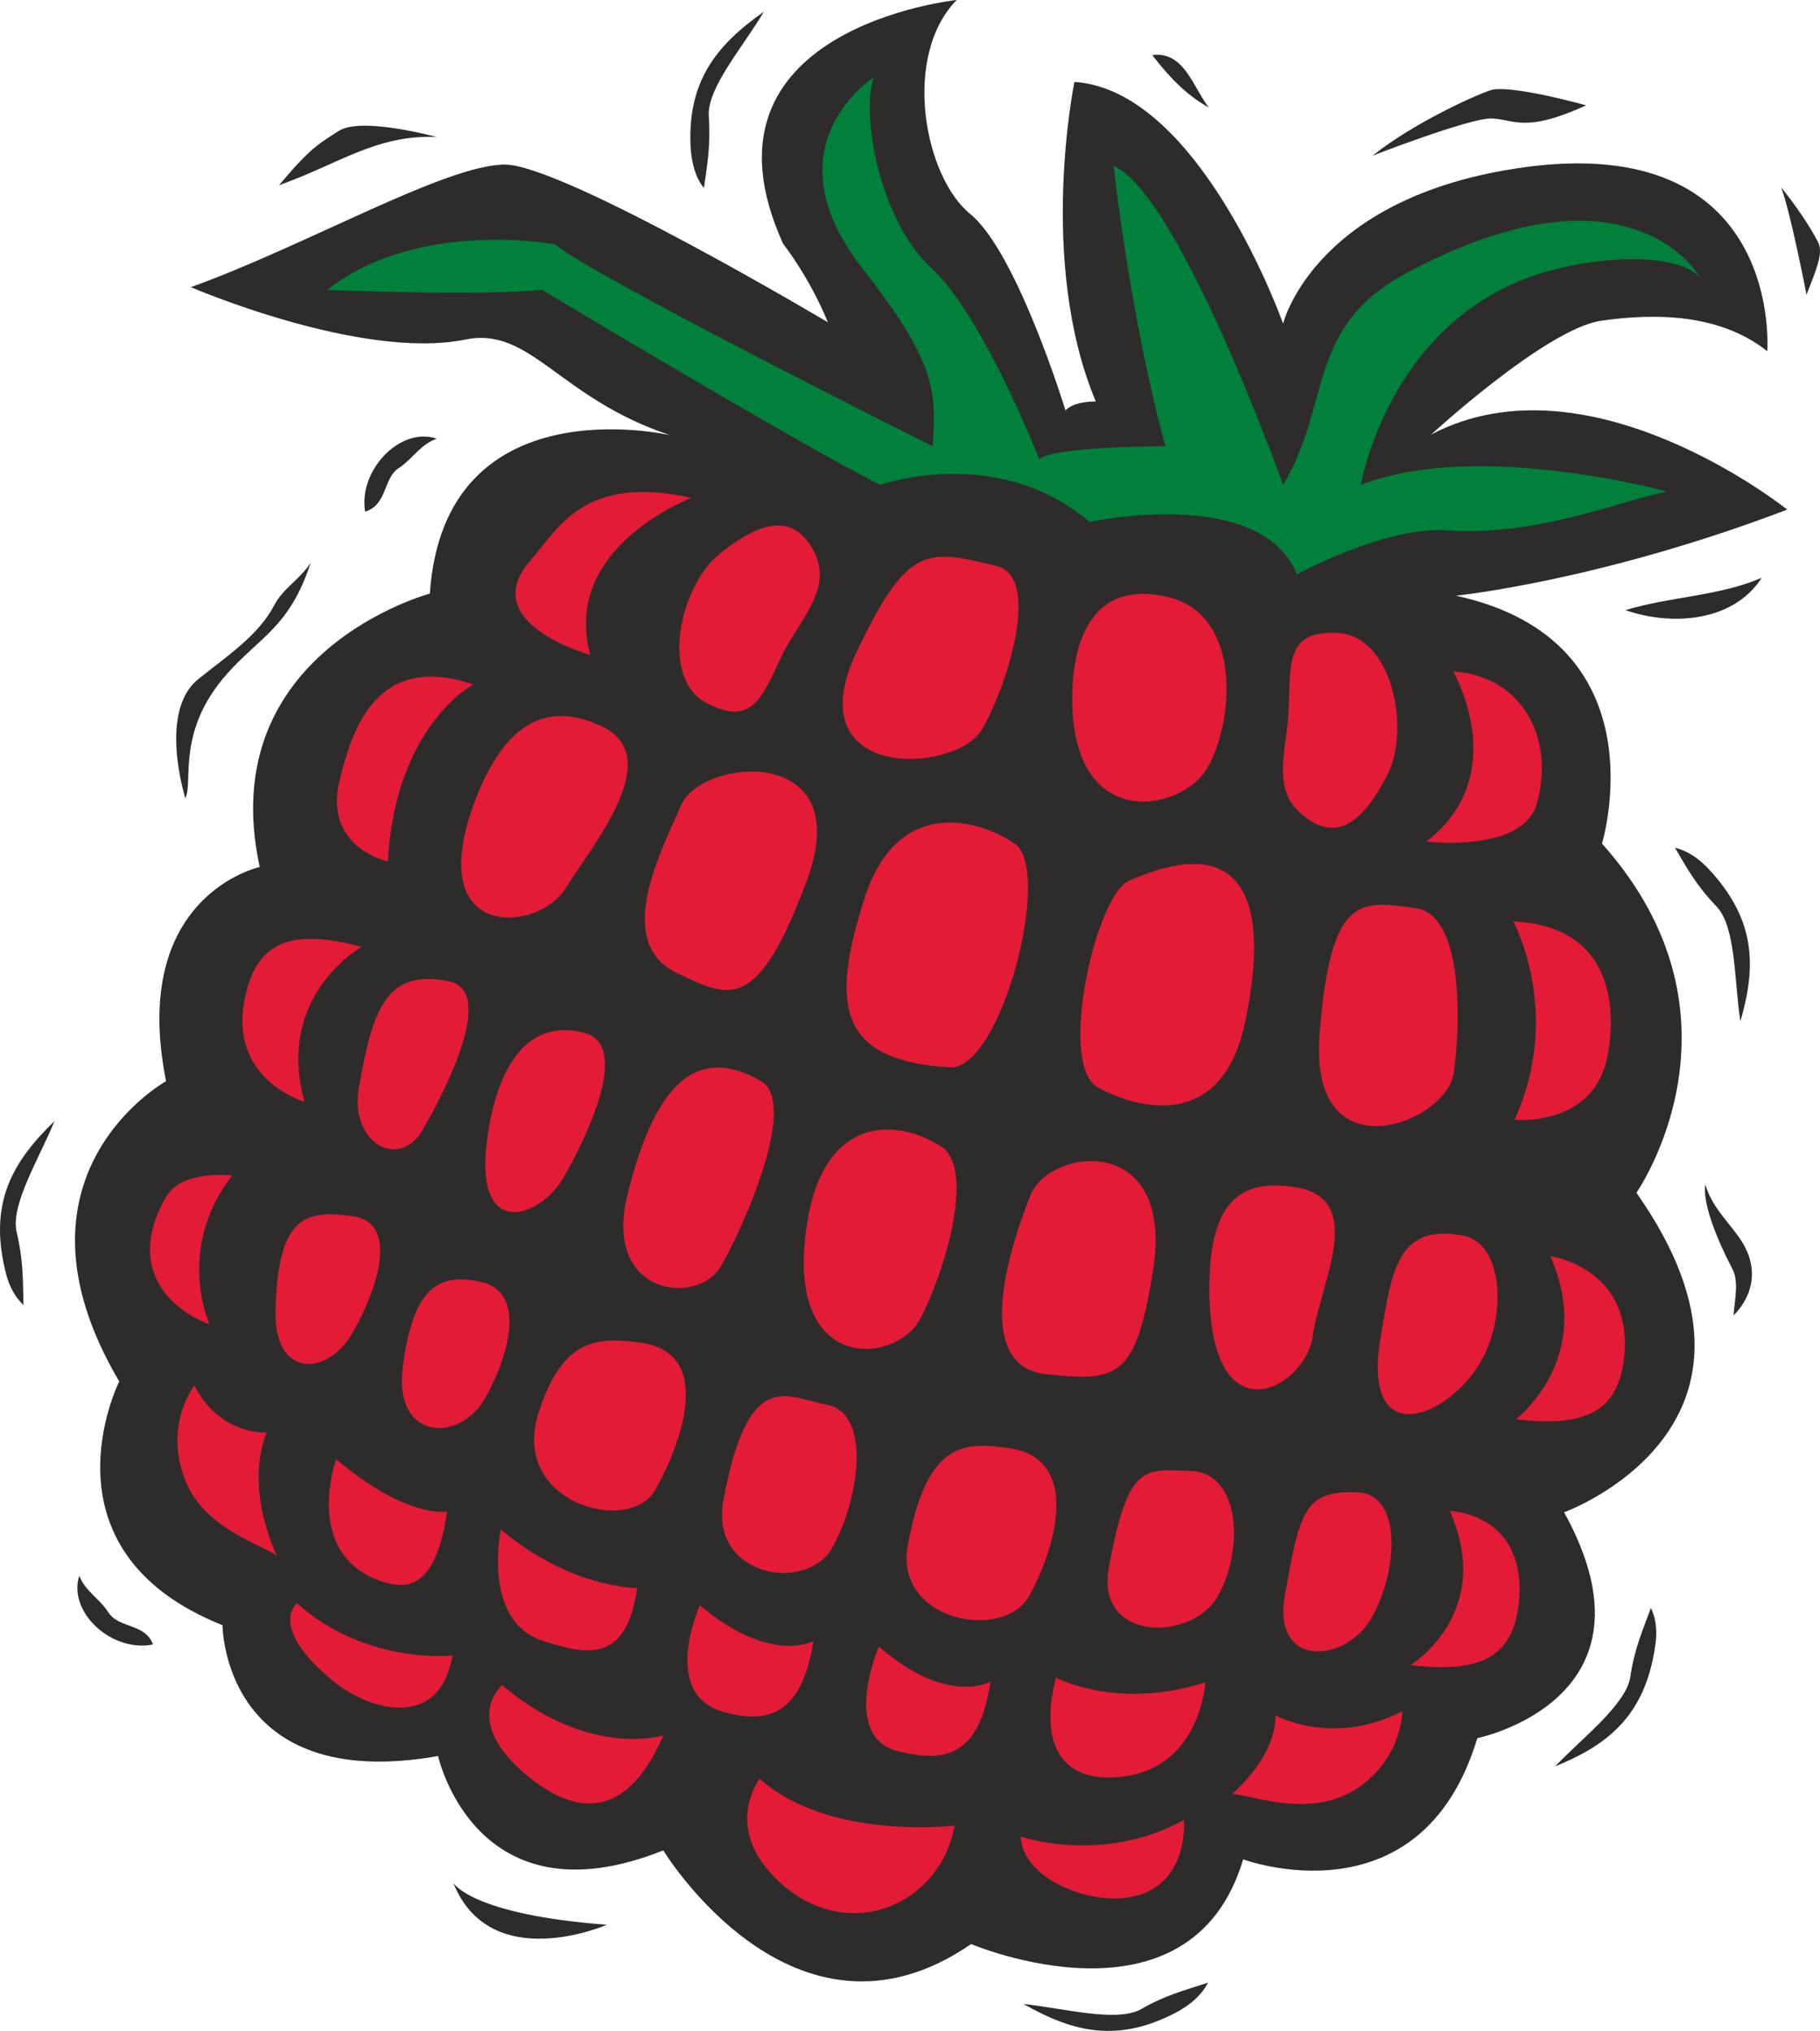
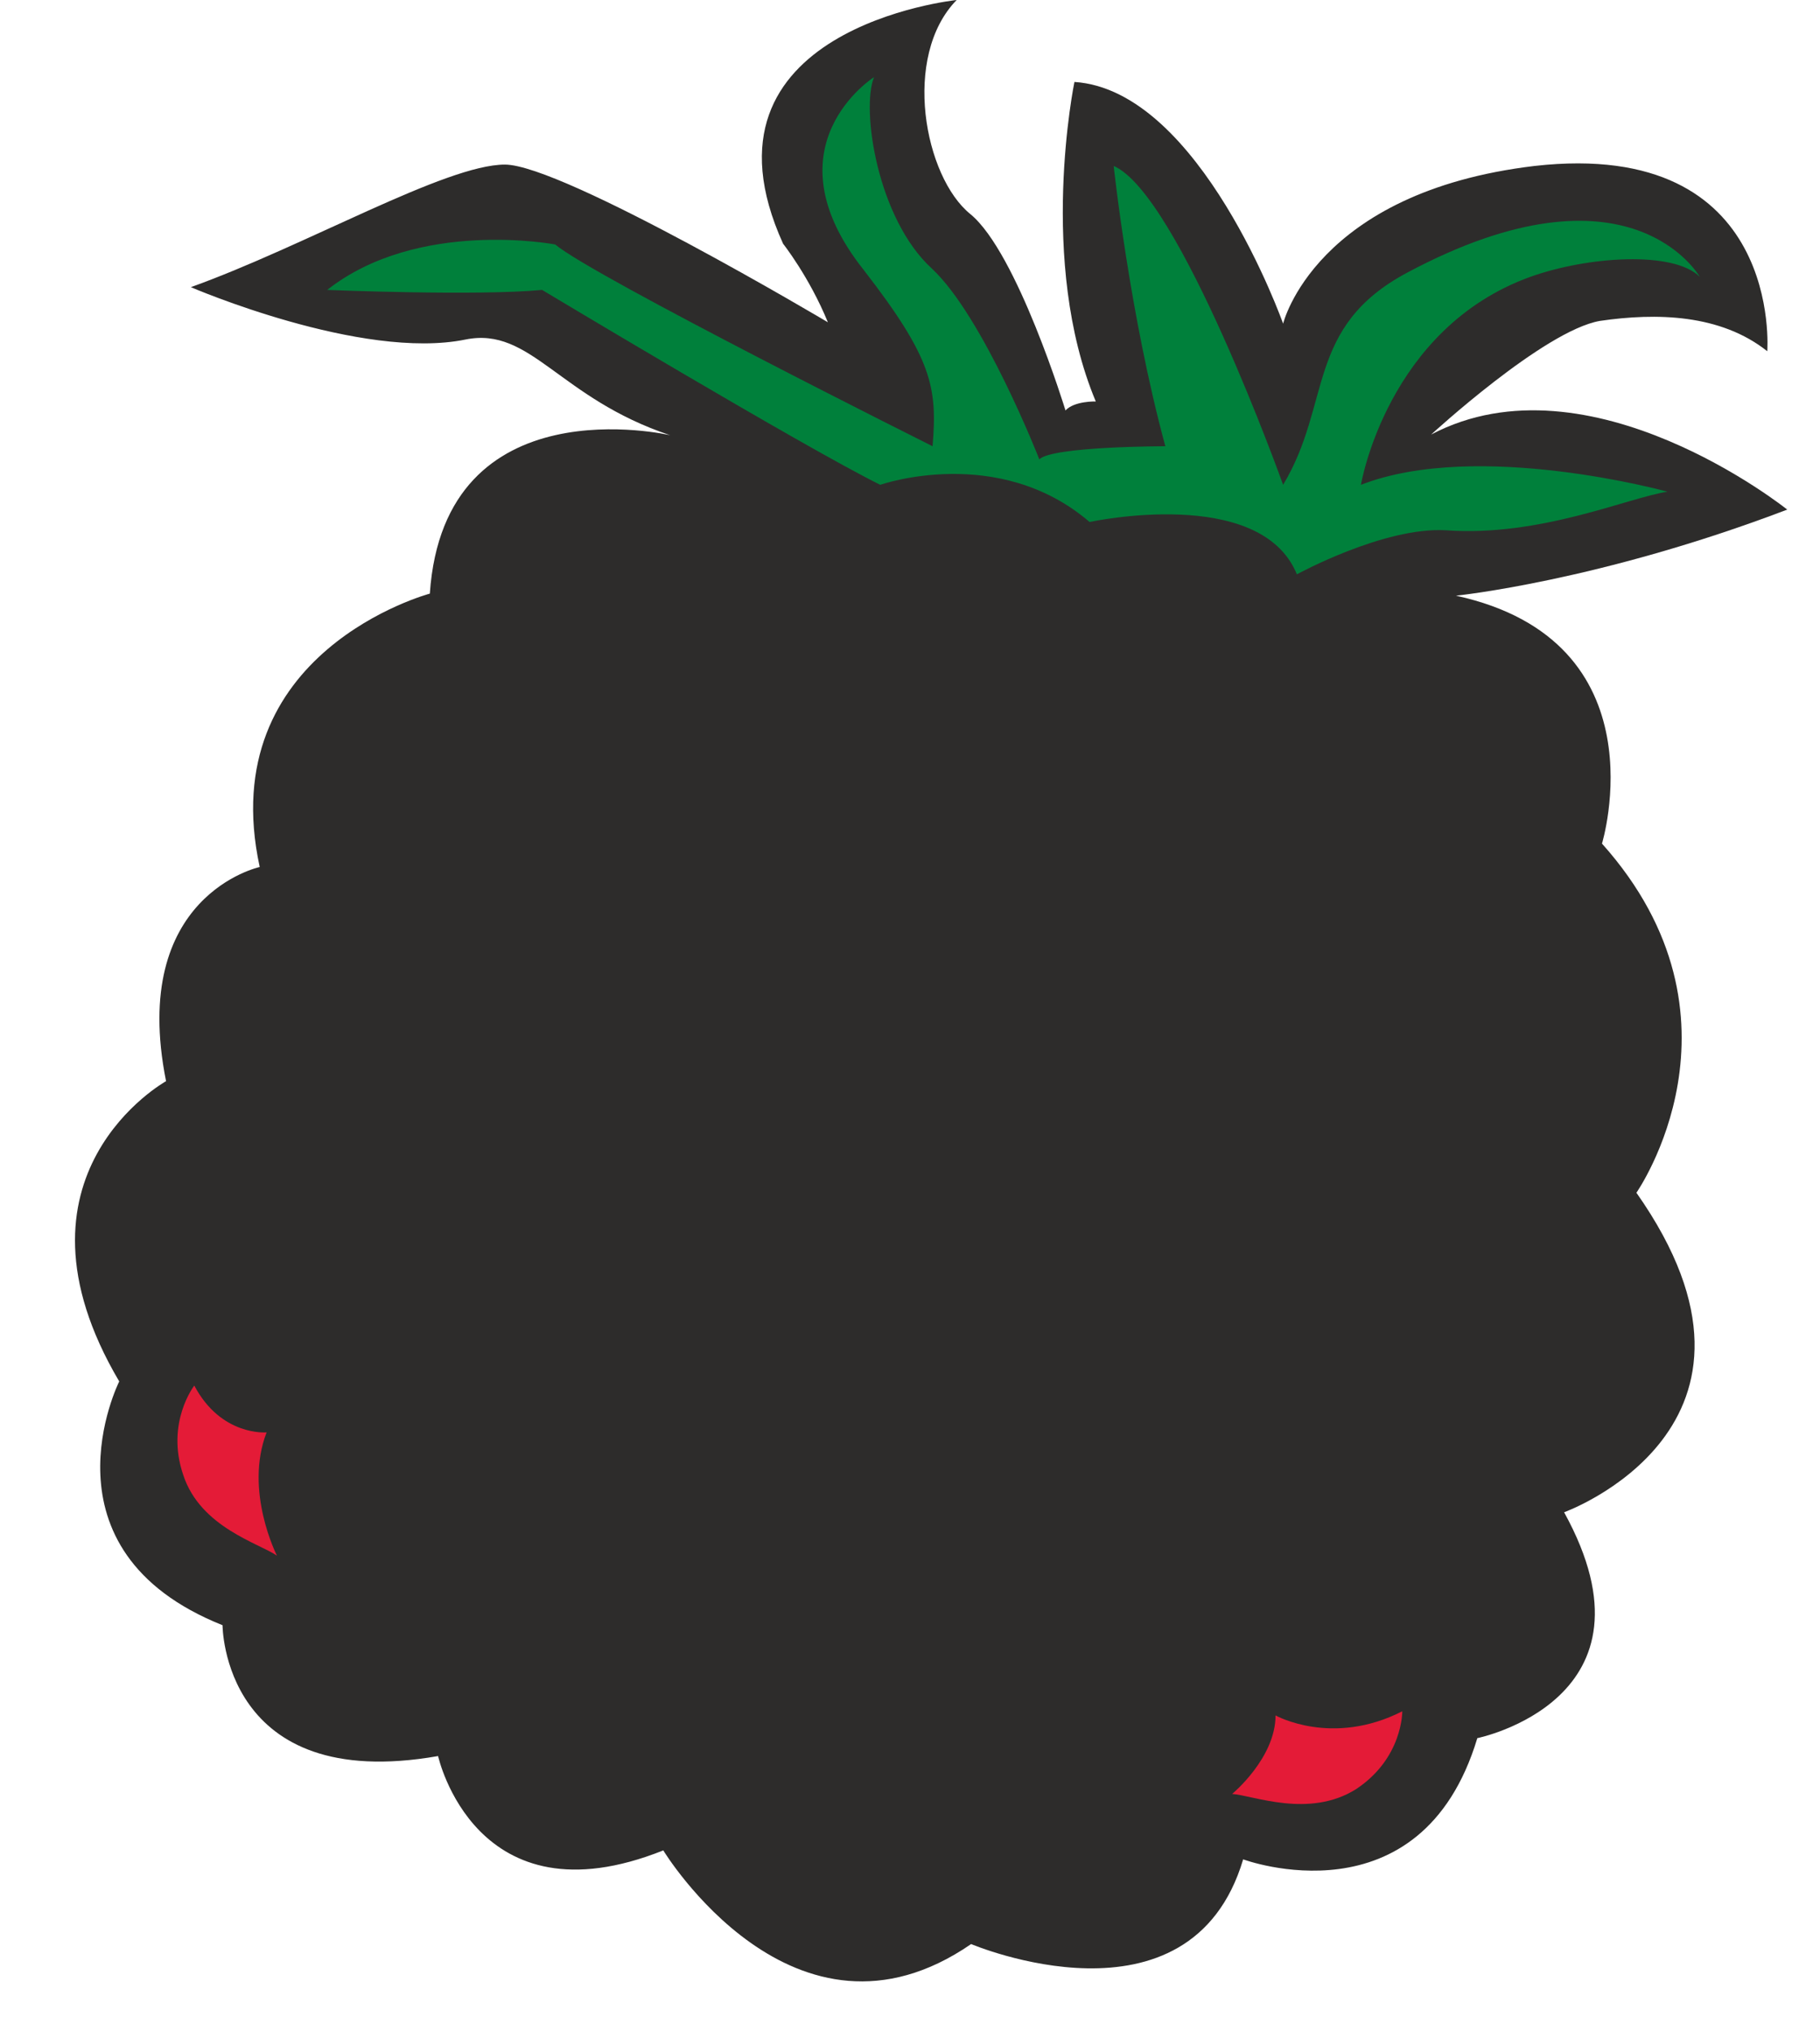
<svg xmlns="http://www.w3.org/2000/svg" height="283.116" viewBox="0 0 190.274 212.337" width="253.699">
-   <path style="fill:#2d2c2b" d="M309.878 522.465c4.104.432 9.648 1.944 12.24.576 2.592-1.512 4.68-2.016 7.056-2.808-.72 1.368-1.8 2.232-3.024 2.952-6.336 3.456-11.088 2.232-16.272-.72zm-98.712-44.785c.576 1.585 2.088 2.377 3.024 3.817 1.08 1.728 3.888 1.152 4.68 3.384-4.32.864-8.928-3.384-7.704-7.2zm37.368-118.871c-1.656.576-2.52 2.088-3.888 3.024-1.728 1.008-1.224 3.888-3.6 4.608-.72-4.32 3.672-8.928 7.488-7.632zm97.848-29.592s10.008-3.888 12.384-3.888c2.448.072 3.456 1.584 9.936-1.368 0 0-7.128-2.016-9.72-1.656-1.08.216-8.208 3.384-12.6 6.912zm38.16 112.896c-1.08-1.512-2.736-3.096-3.384-5.328 0 .216-.576 2.232 2.808 8.784.72 1.296.288 3.168.144 4.896 0 0 4.032-3.528.432-8.352zm-152.496-109.8c6.264-2.232 10.224-5.328 16.488-5.04 0 0-7.848-2.16-10.224-.648-2.016 1.296-2.952 1.728-6.264 5.688zm18.216 177.48s1.8 3.312 16.056 4.392c0 0-12.168 5.328-16.056-4.392zm136.8-136.44c-4.536 1.944-9.504 1.944-14.256 3.384 4.752 1.656 11.232 1.296 14.256-3.384zm-57.816-49.176c-2.376-1.296-4.248-3.312-5.904-5.472 3.312-.432 4.248 3.312 5.904 5.472zM208.574 430.16c-1.584 3.889-4.608 8.713-3.96 11.593.72 3.024.648 5.04.72 7.632-1.152-1.08-1.656-2.448-1.944-3.744-1.656-7.056.864-11.304 5.184-15.48zm176.256-10.44c-.648-4.031-.432-9.72-2.448-11.951-2.088-2.16-3.096-3.96-4.392-6.192 1.44.36 2.592 1.224 3.528 2.232 4.968 5.328 4.968 10.224 3.312 15.912zm-19.368 77.905c2.808-2.952 7.344-6.408 7.848-9.288.432-3.024 1.296-4.896 2.16-7.272.648 1.296.648 2.808.432 4.104-1.08 7.2-4.968 10.224-10.44 12.456zm-82.728-183.456c-2.16 3.672-5.904 7.92-5.76 10.872.216 3.024-.144 5.04-.504 7.56-.936-1.152-1.224-2.592-1.368-3.888-.504-7.272 2.736-11.088 7.632-14.544zm-59.112 69.768c2.952-2.376 6.264-4.536 7.92-7.704.936-1.8 2.736-2.736 3.816-4.464-2.16 6.696-5.328 7.776-8.712 11.592-5.4 6.048-3.528 11.376-4.392 13.032 0 0-2.88-9.072 1.368-12.456zm165.456-51.408s2.304 2.736 3.888 5.76c.576 1.152-.288 3.024-1.224 5.472 0 0-1.728-8.928-2.664-11.232z" transform="translate(-202.877 -312.945)" />
  <path style="fill:#2d2c2b" d="M255.662 330.153c-6.192 0-20.808 8.496-32.832 12.816 0 0 17.856 7.704 28.728 5.472 6.84-1.368 9.72 6.12 21.384 10.008 0 0-23.616-5.544-25.128 16.56 0 0-22.68 6.048-17.784 28.584 0 0-13.68 2.952-9.792 22.392 0 0-17.64 9.792-4.896 31.392 0 0-8.856 17.64 10.8 25.488 0 0 0 17.64 22.536 13.68 0 0 3.888 17.712 23.544 9.864 0 0 13.68 22.536 32.184 9.792 0 0 22.896 9.72 28.44-8.856 0 0 18.576 6.912 24.48-12.672 0 0 19.872-4.032 9.072-23.616 0 0 24.768-8.928 7.56-33.408 0 0 12.744-18.216-3.6-36.504 0 0 6.48-21.168-15.264-25.92 0 0 14.976-1.512 34.632-9 0 0-20.664-16.56-37.224-7.848 0 0 11.808-10.872 17.64-11.88 5.904-.864 12.6-.72 17.496 3.168 0 0 1.728-22.32-24.336-19.368-22.968 2.736-26.28 16.488-26.28 16.488s-8.64-24.408-21.816-25.272c0 0-3.888 18.792 2.232 33.408 0 0-2.232-.072-3.168.936 0 0-5.04-16.488-9.936-20.52-4.824-3.888-7.2-16.488-1.44-22.392 0 0-28.368 2.952-18.144 25.488 0 0 2.736 3.456 4.68 8.208 0 0-27.72-16.488-33.768-16.488z" transform="translate(-202.877 -312.945)" />
-   <path style="fill:#e41b37" d="M370.862 423.68c.936-4.175 1.296-13.895-9.792-14.4 0 0 5.256 9.505.144 20.737 0 0 8.064.792 9.648-6.336zm-7.344-26.64c1.944-6.623-1.296-13.391-8.712-13.895 0 0 6.264 10.8-2.808 17.784 0 0 10.008 1.224 11.52-3.888zm-125.136-2.52c1.08-4.175 3.312-13.68 13.968-10.007 0 0-8.136 4.248-8.928 18.504 0 0-6.768-1.44-5.04-8.496zm19.944-22.967c2.88-3.24 5.472-9.072 16.848-6.552 0 0-13.68 5.112-10.584 16.416 0 0-12.024-3.312-6.264-9.864zm-29.88 45.936c1.152-6.048 4.752-7.56 12.24-5.544 0 0-9.072 5.04-5.976 16.2 0 0-7.92-2.304-6.264-10.656zm144.288 36.576c-.36 6.12-3.528 8.208-11.376 7.272 0 0 8.352-6.336 3.6-17.064 0 0 8.208 1.152 7.776 9.792zm-11.016 25.704c-.36 6.12-3.528 8.208-11.376 7.272 0 0 8.856-5.4 4.104-16.128 0 0 7.704.216 7.272 8.856zm-141.48-41.689c-4.536 7.92 1.152 12.097 4.536 13.32 0 0-3.6-7.847 2.376-15.551 0 0-5.256-.648-6.912 2.232zm37.8 60.553c7.128 5.832 11.52 1.944 14.184-4.248 0 0-7.776 2.448-16.848-5.256 0 0-4.392 3.672 2.664 9.504zM243.134 478.4c2.304.649 5.328.649 6.48-7.415 0 0-4.176.792-11.592-5.472 0 0-3.672 10.224 5.112 12.888zm76.104 20.377c-4.608.216-7.92-2.592-5.976-10.44 0 0 6.336 3.456 15.624.504 0 0-.504 9.576-9.648 9.936zm-59.544-14.257c4.392 1.369 8.64 2.52 9.792-5.543 0 0-6.912.072-14.256-6.12 0 0-2.016 9.648 4.464 11.664zm18.648 7.345c4.464 1.368 8.352.648 9.576-7.344 0 0-4.464 2.52-11.88-3.744 0 0-4.104 9.144 2.304 11.088zm18.72 4.248c4.32 1.008 8.208.72 9.36-7.344 0 0-4.464 2.592-11.664-3.672 0 0-4.176 9.72 2.304 11.016zm-12.024 14.184c7.056 5.76 16.2 1.584 17.64-6.48 0 0-13.176 1.584-20.376-4.896 0 0-4.32 5.544 2.736 11.376zm-47.16-21.457c3.384 2.737 10.872 5.257 12.312-2.807 0 0-9.072 1.008-16.272-5.472 0 0-3.168 2.52 3.96 8.28zm82.584 22.537c-4.32.504-10.728-2.232-10.872-6.408 0 0 8.496 2.952 17.064-1.728 0 0 .648 7.344-6.192 8.136zm-11.52-110.232c-4.032-2.736-12.456-4.824-15.768 5.976-3.384 10.8-2.808 16.704 9 17.424 5.4.288 10.8-20.736 6.768-23.4zm8.712 25.488c4.32 2.376 12.888 4.464 15.336-6.552 2.376-10.944 1.296-20.952-12.096-15.048-3.456 1.512-7.488 19.224-3.24 21.6zm-10.584-54.504c-7.344-1.8-9.288-2.232-14.616 8.928-6.48 13.68 10.368 12.816 13.104 8.136 2.664-4.68 6.192-15.912 1.512-17.064zm31.248 64.944c-5.76-.936-9.216 1.44-9 11.376.36 15.048 10.08 9.576 10.8 4.176.72-5.4 5.76-14.328-1.8-15.552zm17.424 5.04c-6.84-1.224-7.344 3.816-8.496 10.44-2.16 12.312 6.912 8.712 10.368 2.88 2.808-4.68 2.52-12.6-1.872-13.32zm-4.752-34.2c-5.76-.792-9-1.728-10.152 13.104-1.224 14.976 13.32 9.432 14.04 4.032.72-5.328.936-16.344-3.888-17.136zm-77.184 6.84c5.328 2.52 8.28 4.176 13.464-9.864 5.184-14.184-11.016-12.744-13.176-7.776s-7.2 14.472-.288 17.64zm-8.136-25.92c-4.968-2.304-9.864-1.224-13.32 8.352-5.112 14.256 6.84 13.248 9.648 8.64 2.88-4.608 10.656-13.824 3.672-16.992zm35.496 43.92c-4.536-2.88-12.312-3.312-13.968 8.496-2.232 15.264 9.144 14.4 11.808 9.72 2.592-4.824 5.976-15.984 2.16-18.216zm10.872 23.832c7.632.864 9.504.504 11.304-10.296 2.664-15.12-10.8-13.392-12.744-8.352-2.016 5.04-6.192 17.64 1.44 18.648zm-29.592-30.6c-5.976-3.456-10.872-1.08-14.04 12.168-2.376 10.296 7.488 11.376 9.864 7.128 2.448-4.248 8.064-16.992 4.176-19.296zm-32.616-10.44c-6.696-1.368-7.992 3.096-9.432 11.088-1.008 5.976 4.32 8.64 6.696 4.392 2.448-4.248 7.632-14.4 2.736-15.48zm14.184 5.4c-6.696-1.8-9.432 4.896-10.224 11.232-1.368 10.512 5.544 8.136 7.992 3.888 2.448-4.248 7.056-13.752 2.232-15.12zm25.344 38.88c-4.392-.864-8.28-3.96-10.872 10.08-1.368 7.92 8.712 9.576 11.376 4.896 2.736-4.752 4.248-14.04-.504-14.976zm19.08 4.535c-4.68-.647-8.64-.863-10.656 10.153-1.44 7.92 9.936 10.08 12.672 5.328 2.664-4.752 5.616-14.328-2.016-15.48zm18.864 2.377c-4.752-.144-6.48-.936-8.496 10.08-1.44 7.848 8.712 7.776 11.376 3.024 2.736-4.752 2.448-12.96-2.88-13.104zm17.424 2.232c-5.544-.216-5.976 2.16-7.488 10.584-1.512 7.92 6.336 7.272 9 2.592 2.736-4.68 3.384-13.032-1.512-13.176zm-105.048-28.872c-4.752-.648-7.704-.144-7.992 9.648-.288 7.344 5.4 7.2 8.064 2.52 2.736-4.752 4.824-11.592-.072-12.168zm13.32 6.84c-4.176-.864-6.912.504-7.992 8.784-1.08 7.848 5.832 8.136 8.568 3.456 2.664-4.752 4.32-11.304-.576-12.24zm16.992 6.408c-4.68-.648-8.208-.504-10.728 7.056-3.312 9.648 9.36 13.104 12.096 8.352 2.664-4.68 6.264-14.256-1.368-15.408zm55.296-77.905c-7.416-1.943-10.08 3.313-10.296 9.649-.504 15.12 11.448 12.816 14.112 8.136 2.736-4.68 3.672-15.696-3.816-17.784zm22.68 18.433c2.376-4.824.432-14.544-5.328-14.76-5.4-.216-4.824 3.24-5.04 8.064-.144 4.032-1.944 8.352 1.512 11.016 3.312 2.736 6.12 1.08 8.856-4.32zm-69.84-23.04c-4.248 3.456-6.336 13.248-1.224 15.696 4.824 2.448 5.76-1.008 7.848-5.328 1.872-3.6 5.184-6.768 3.24-10.584-2.016-3.816-5.184-3.528-9.864.216z" transform="translate(-202.877 -312.945)" />
  <path style="fill:#00803b" d="M354.014 368.385c9.864.72 19.008-3.384 23.184-4.032 0 0-19.8-5.472-32.04-.72 0 0 2.736-16.344 17.712-21.744 6.048-2.16 14.976-2.736 17.712 0 0 0-7.272-12.888-30.6-.432-10.656 5.688-7.848 13.68-12.96 22.176 0 0-10.872-30.384-17.712-33.336 0 0 1.656 15.552 5.4 29.304 0 0-11.808 0-13.176 1.368 0 0-5.832-14.904-11.232-19.944-5.688-5.184-7.416-16.632-6.048-20.016 0 0-11.376 7.2-1.08 20.16 7.2 9.288 7.704 12.312 7.2 18.432 0 0-35.424-17.712-39.456-21.096 0 0-14.328-2.736-23.832 4.752 0 0 15.624.648 22.464 0 0 0 27.216 16.344 35.352 20.376 0 0 12.312-4.32 21.888 3.888 0 0 17.856-3.888 21.672 5.472 0 0 9.072-4.968 15.552-4.608z" transform="translate(-202.877 -312.945)" />
  <path style="fill:#e41b37" d="M222.038 467.169c1.8 5.472 7.92 7.128 9.792 8.424 0 0-3.456-6.768-1.08-12.888 0 0-4.752.432-7.56-4.896 0 0-3.024 3.888-1.152 9.36zM344.654 500c-4.896 3.097-10.8.649-12.96.505 0 0 4.536-3.744 4.536-8.208 0 0 5.904 3.312 13.248-.432 0 0 .072 4.896-4.824 8.136z" transform="translate(-202.877 -312.945)" />
</svg>